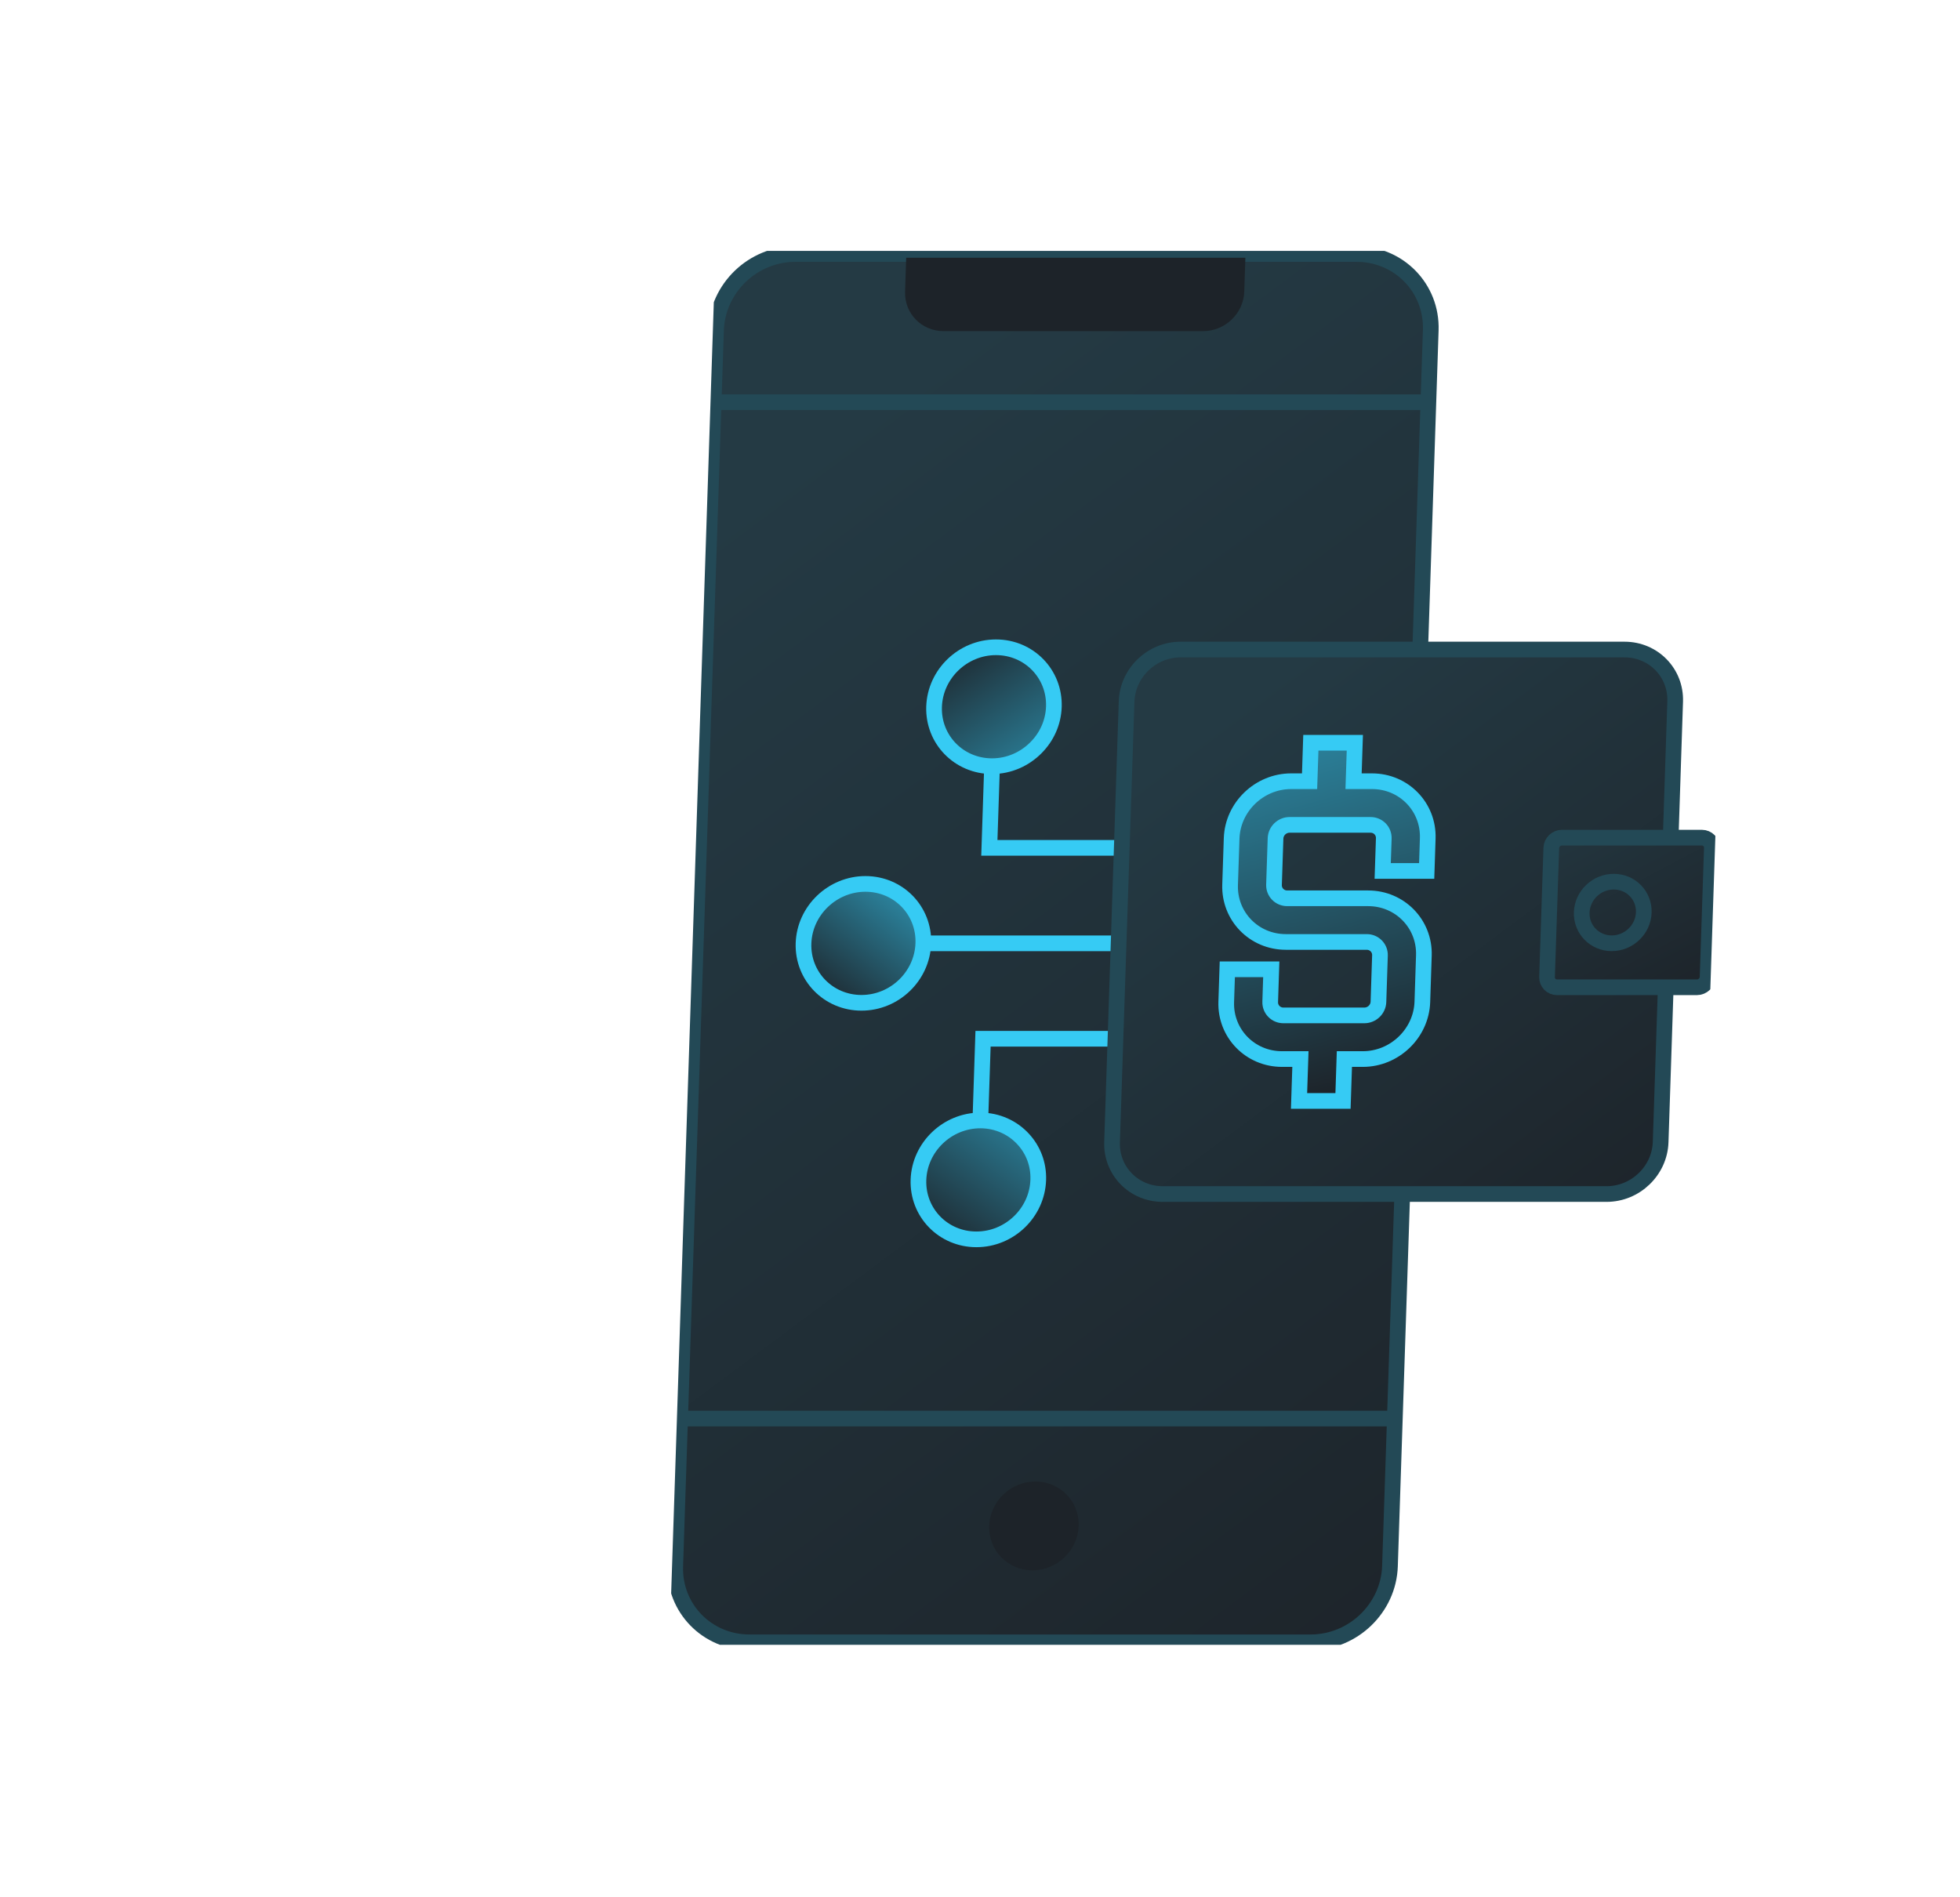
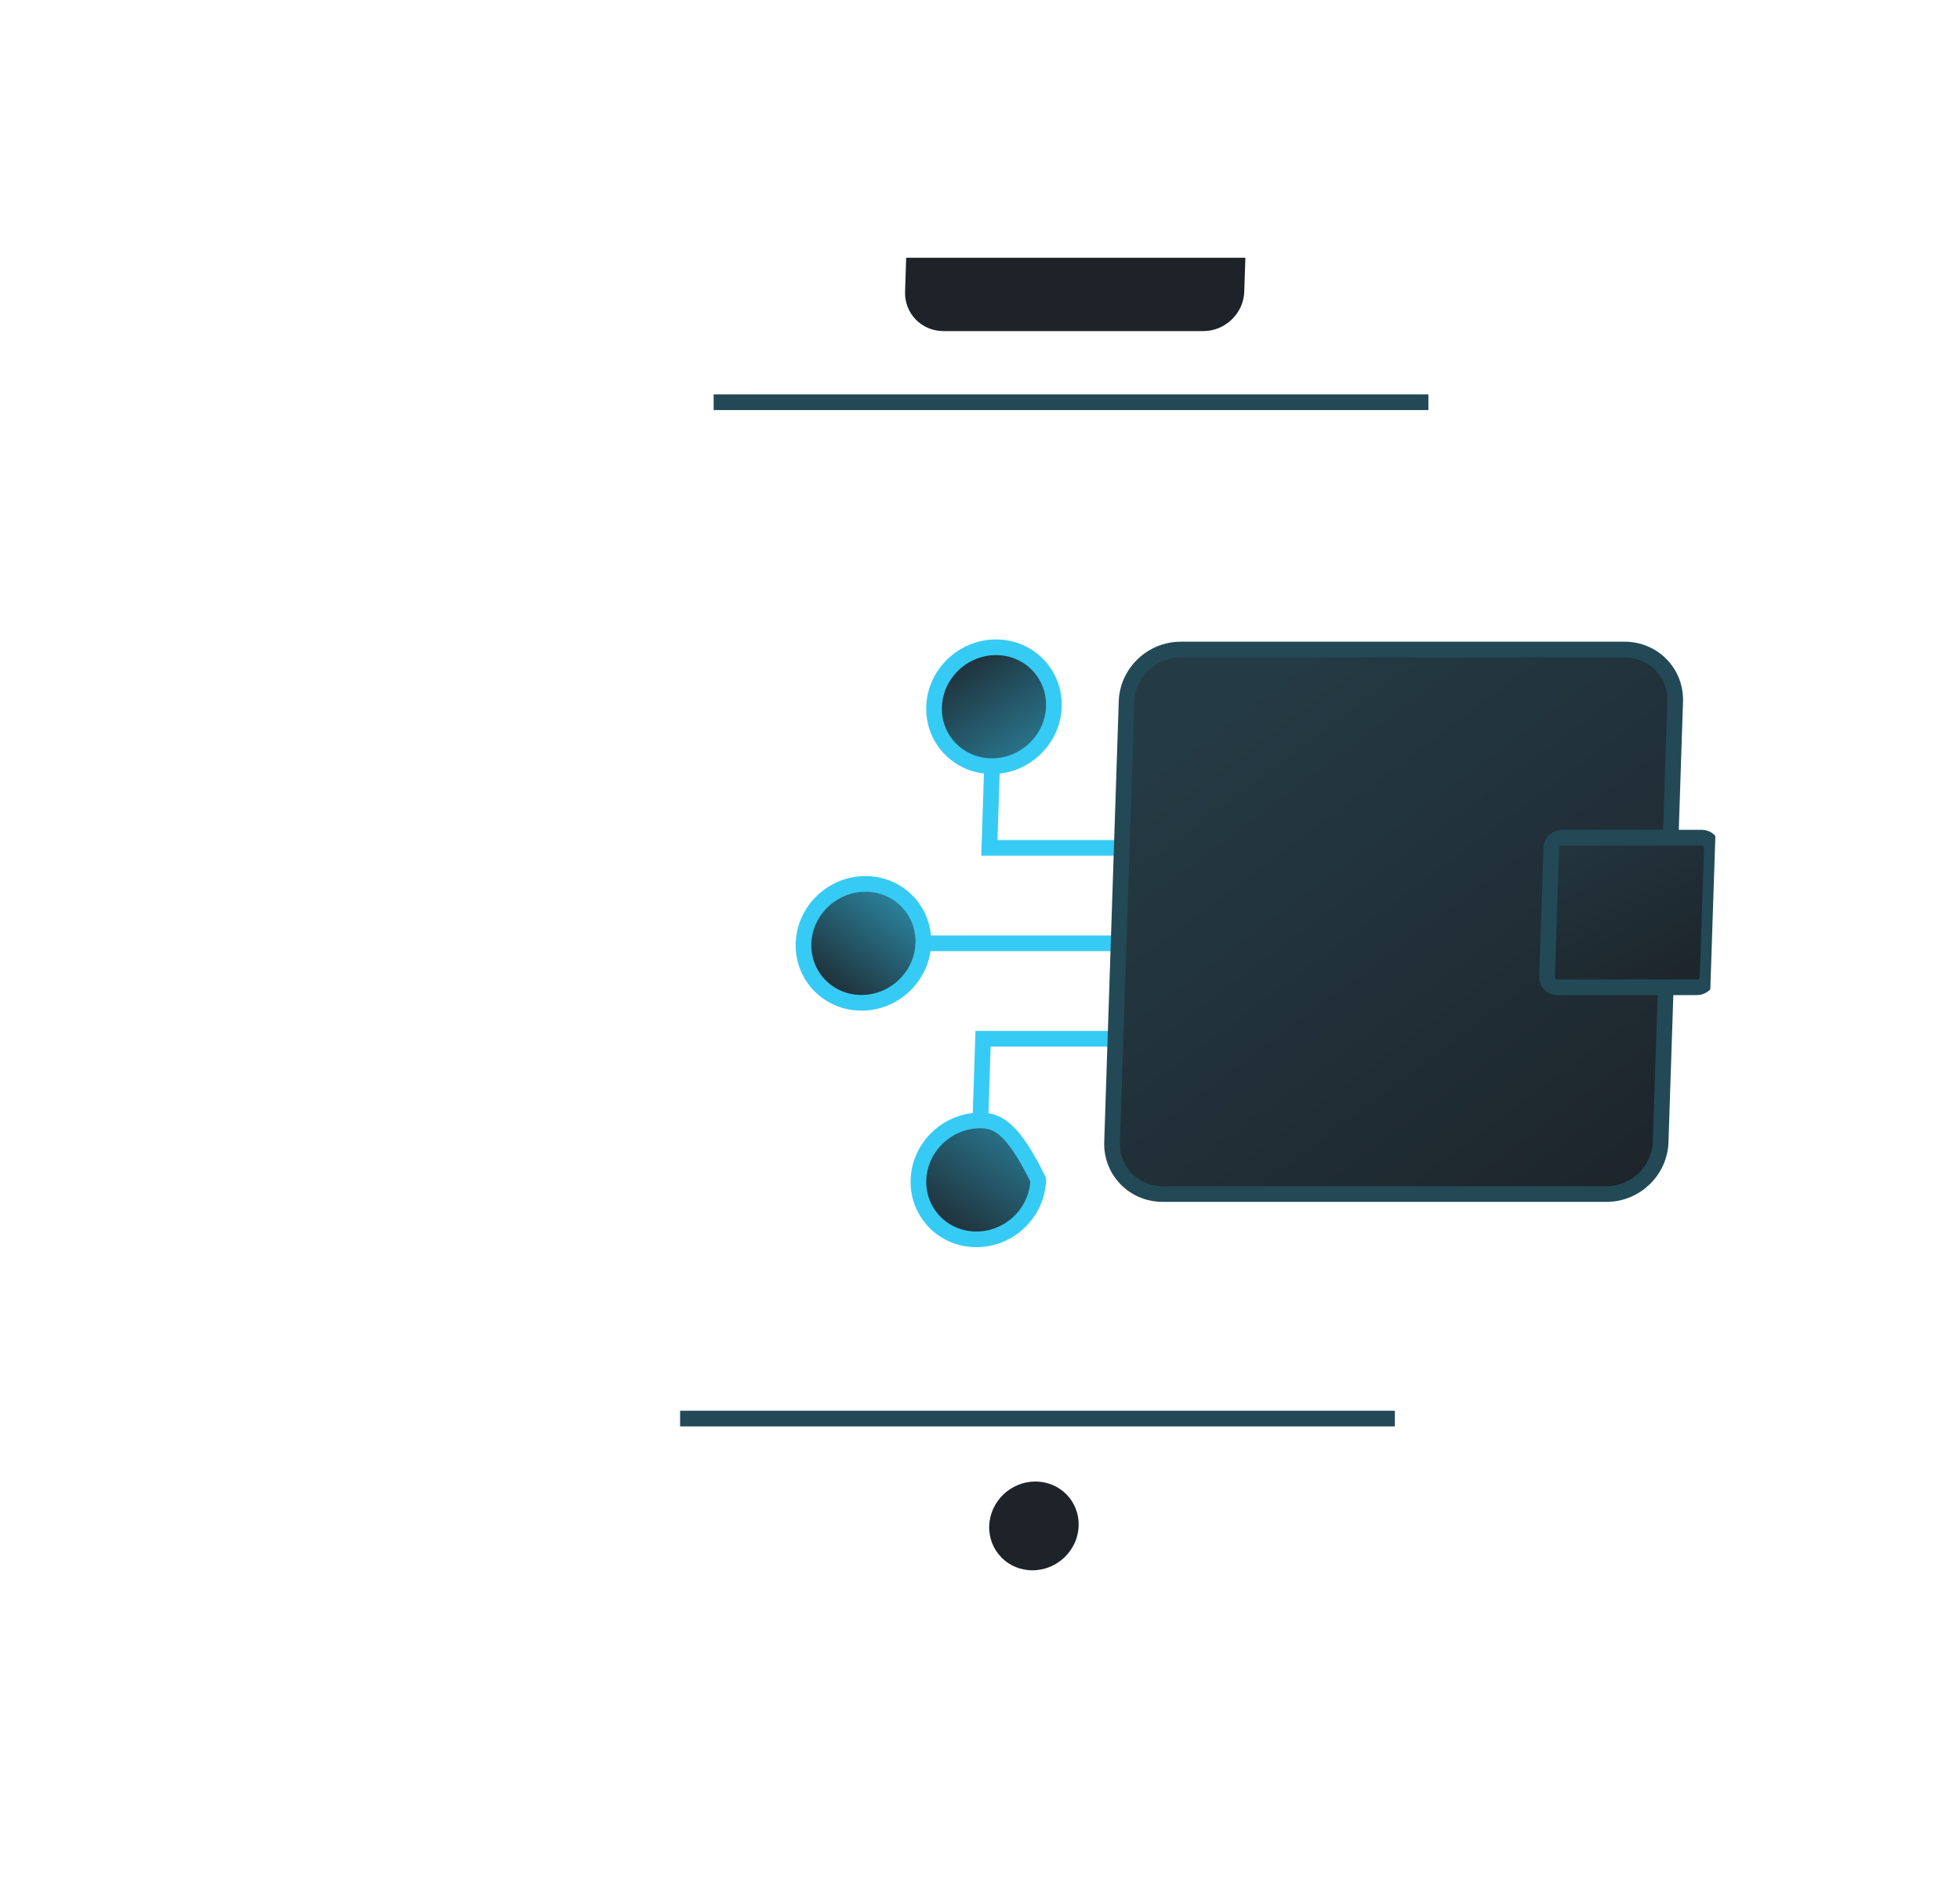
<svg xmlns="http://www.w3.org/2000/svg" width="125" height="121" viewBox="0 0 125 121" fill="none">
  <g clip-path="url(#clip0_474_526)">
-     <path d="M86.512 16.201H50.721C48.017 16.201 45.754 18.377 45.665 21.061L43.064 99.895C42.975 102.579 45.095 104.755 47.799 104.755H83.59C86.294 104.755 88.557 102.579 88.646 99.895L91.247 21.061C91.336 18.377 89.216 16.201 86.512 16.201Z" fill="url(#paint0_linear_474_526)" stroke="#234956" stroke-miterlimit="10" />
    <path d="M57.792 16.44H79.425L79.354 18.603C79.308 19.995 78.133 21.12 76.735 21.12H60.174C58.772 21.12 57.675 19.991 57.721 18.603L57.792 16.44Z" fill="#1D2329" />
    <path d="M65.846 100.162C67.421 100.162 68.74 98.894 68.792 97.33C68.844 95.766 67.608 94.499 66.033 94.499C64.458 94.499 63.139 95.766 63.087 97.33C63.036 98.894 64.271 100.162 65.846 100.162Z" fill="#1D2329" />
    <path d="M45.513 25.658H91.096" stroke="#234956" stroke-miterlimit="10" />
    <path d="M51.245 60.17C51.176 62.266 52.831 63.964 54.942 63.964C57.053 63.964 58.816 62.266 58.885 60.17C58.954 58.074 57.3 56.38 55.192 56.38C53.085 56.38 51.314 58.078 51.245 60.17Z" fill="url(#paint1_linear_474_526)" stroke="#36CBF4" stroke-miterlimit="10" />
-     <path d="M58.575 75.258C58.506 77.354 60.161 79.052 62.272 79.052C64.383 79.052 66.146 77.354 66.215 75.258C66.249 74.248 65.882 73.333 65.251 72.653C64.582 71.925 63.612 71.468 62.522 71.468C60.411 71.468 58.644 73.166 58.575 75.258Z" fill="url(#paint2_linear_474_526)" stroke="#36CBF4" stroke-miterlimit="10" />
+     <path d="M58.575 75.258C58.506 77.354 60.161 79.052 62.272 79.052C64.383 79.052 66.146 77.354 66.215 75.258C64.582 71.925 63.612 71.468 62.522 71.468C60.411 71.468 58.644 73.166 58.575 75.258Z" fill="url(#paint2_linear_474_526)" stroke="#36CBF4" stroke-miterlimit="10" />
    <path d="M58.885 60.17H76.348" stroke="#36CBF4" stroke-miterlimit="10" />
    <path d="M76.147 66.258H62.694L62.522 71.468" stroke="#36CBF4" stroke-miterlimit="10" />
    <path d="M59.571 45.081C59.64 42.986 61.407 41.287 63.518 41.287C65.629 41.287 67.28 42.986 67.211 45.081C67.177 46.092 66.751 47.006 66.075 47.686C65.358 48.414 64.358 48.871 63.268 48.871C61.157 48.871 59.502 47.173 59.571 45.081Z" fill="url(#paint3_linear_474_526)" stroke="#36CBF4" stroke-miterlimit="10" />
    <path d="M76.549 54.081H63.096L63.268 48.871" stroke="#36CBF4" stroke-miterlimit="10" />
    <path d="M43.374 90.482H88.957" stroke="#234956" stroke-miterlimit="10" />
    <path d="M103.607 41.431H75.296C73.453 41.431 71.91 42.914 71.849 44.743L70.922 72.848C70.861 74.678 72.306 76.161 74.15 76.161H102.461C104.304 76.161 105.847 74.678 105.908 72.848L106.835 44.743C106.895 42.914 105.45 41.431 103.607 41.431Z" fill="url(#paint4_linear_474_526)" stroke="#234956" stroke-miterlimit="10" />
    <path d="M108.536 53.429H99.618C99.253 53.429 98.947 53.723 98.935 54.085L98.663 62.317C98.651 62.68 98.938 62.974 99.303 62.974H108.221C108.586 62.974 108.891 62.68 108.903 62.317L109.175 54.085C109.187 53.723 108.901 53.429 108.536 53.429Z" fill="url(#paint5_linear_474_526)" stroke="#234956" stroke-miterlimit="10" />
-     <path d="M102.789 60.166C103.882 60.166 104.797 59.286 104.833 58.201C104.868 57.116 104.011 56.237 102.918 56.237C101.825 56.237 100.91 57.116 100.875 58.201C100.839 59.286 101.696 60.166 102.789 60.166Z" stroke="#234956" stroke-miterlimit="10" />
-     <path d="M90.987 55.553L91.055 53.477C91.121 51.468 89.529 49.83 87.502 49.83H86.324L86.405 47.376H83.6L83.519 49.83H82.342C80.319 49.83 78.614 51.464 78.548 53.477L78.45 56.435C78.384 58.444 79.976 60.082 82.003 60.082H87.167C87.644 60.082 88.024 60.468 88.008 60.945L87.911 63.904C87.895 64.381 87.493 64.767 87.013 64.767H81.849C81.372 64.767 80.992 64.381 81.008 63.904L81.076 61.828H78.272L78.204 63.904C78.137 65.912 79.73 67.551 81.757 67.551H82.935L82.847 70.224H85.651L85.739 67.551H86.917C88.94 67.551 90.644 65.916 90.711 63.904L90.808 60.945C90.875 58.937 89.282 57.298 87.255 57.298H82.091C81.615 57.298 81.235 56.913 81.25 56.435L81.348 53.477C81.364 52.999 81.765 52.614 82.246 52.614H87.41C87.886 52.614 88.266 52.999 88.251 53.477L88.182 55.553H90.987Z" fill="url(#paint6_linear_474_526)" stroke="#36CBF4" stroke-miterlimit="10" />
  </g>
  <defs>
    <linearGradient id="paint0_linear_474_526" x1="46.328" y1="32.415" x2="99.394" y2="103.633" gradientUnits="userSpaceOnUse">
      <stop stop-color="#243A44" />
      <stop offset="1" stop-color="#1D2329" />
    </linearGradient>
    <linearGradient id="paint1_linear_474_526" x1="52.117" y1="63.86" x2="60.767" y2="52.679" gradientUnits="userSpaceOnUse">
      <stop stop-color="#1D2329" />
      <stop offset="1" stop-color="#35C5ED" />
    </linearGradient>
    <linearGradient id="paint2_linear_474_526" x1="59.312" y1="79.41" x2="69.498" y2="65.181" gradientUnits="userSpaceOnUse">
      <stop stop-color="#1D2329" />
      <stop offset="1" stop-color="#35C5ED" />
    </linearGradient>
    <linearGradient id="paint3_linear_474_526" x1="60.582" y1="40.925" x2="70.155" y2="54.931" gradientUnits="userSpaceOnUse">
      <stop stop-color="#1D2329" />
      <stop offset="1" stop-color="#35C5ED" />
    </linearGradient>
    <linearGradient id="paint4_linear_474_526" x1="78.662" y1="45.034" x2="104.692" y2="79.965" gradientUnits="userSpaceOnUse">
      <stop stop-color="#243A44" />
      <stop offset="1" stop-color="#1D2329" />
    </linearGradient>
    <linearGradient id="paint5_linear_474_526" x1="99.39" y1="49.412" x2="107.267" y2="64.249" gradientUnits="userSpaceOnUse">
      <stop stop-color="#243A44" />
      <stop offset="1" stop-color="#1D2329" />
    </linearGradient>
    <linearGradient id="paint6_linear_474_526" x1="87.267" y1="69.193" x2="77.037" y2="32.328" gradientUnits="userSpaceOnUse">
      <stop stop-color="#1D2329" />
      <stop offset="1" stop-color="#35C5ED" />
    </linearGradient>
    <clipPath id="clip0_474_526">
      <rect width="65" height="89" fill="white" transform="matrix(1 0 -0.033 0.999 45.632 16.002)" />
    </clipPath>
  </defs>
</svg>